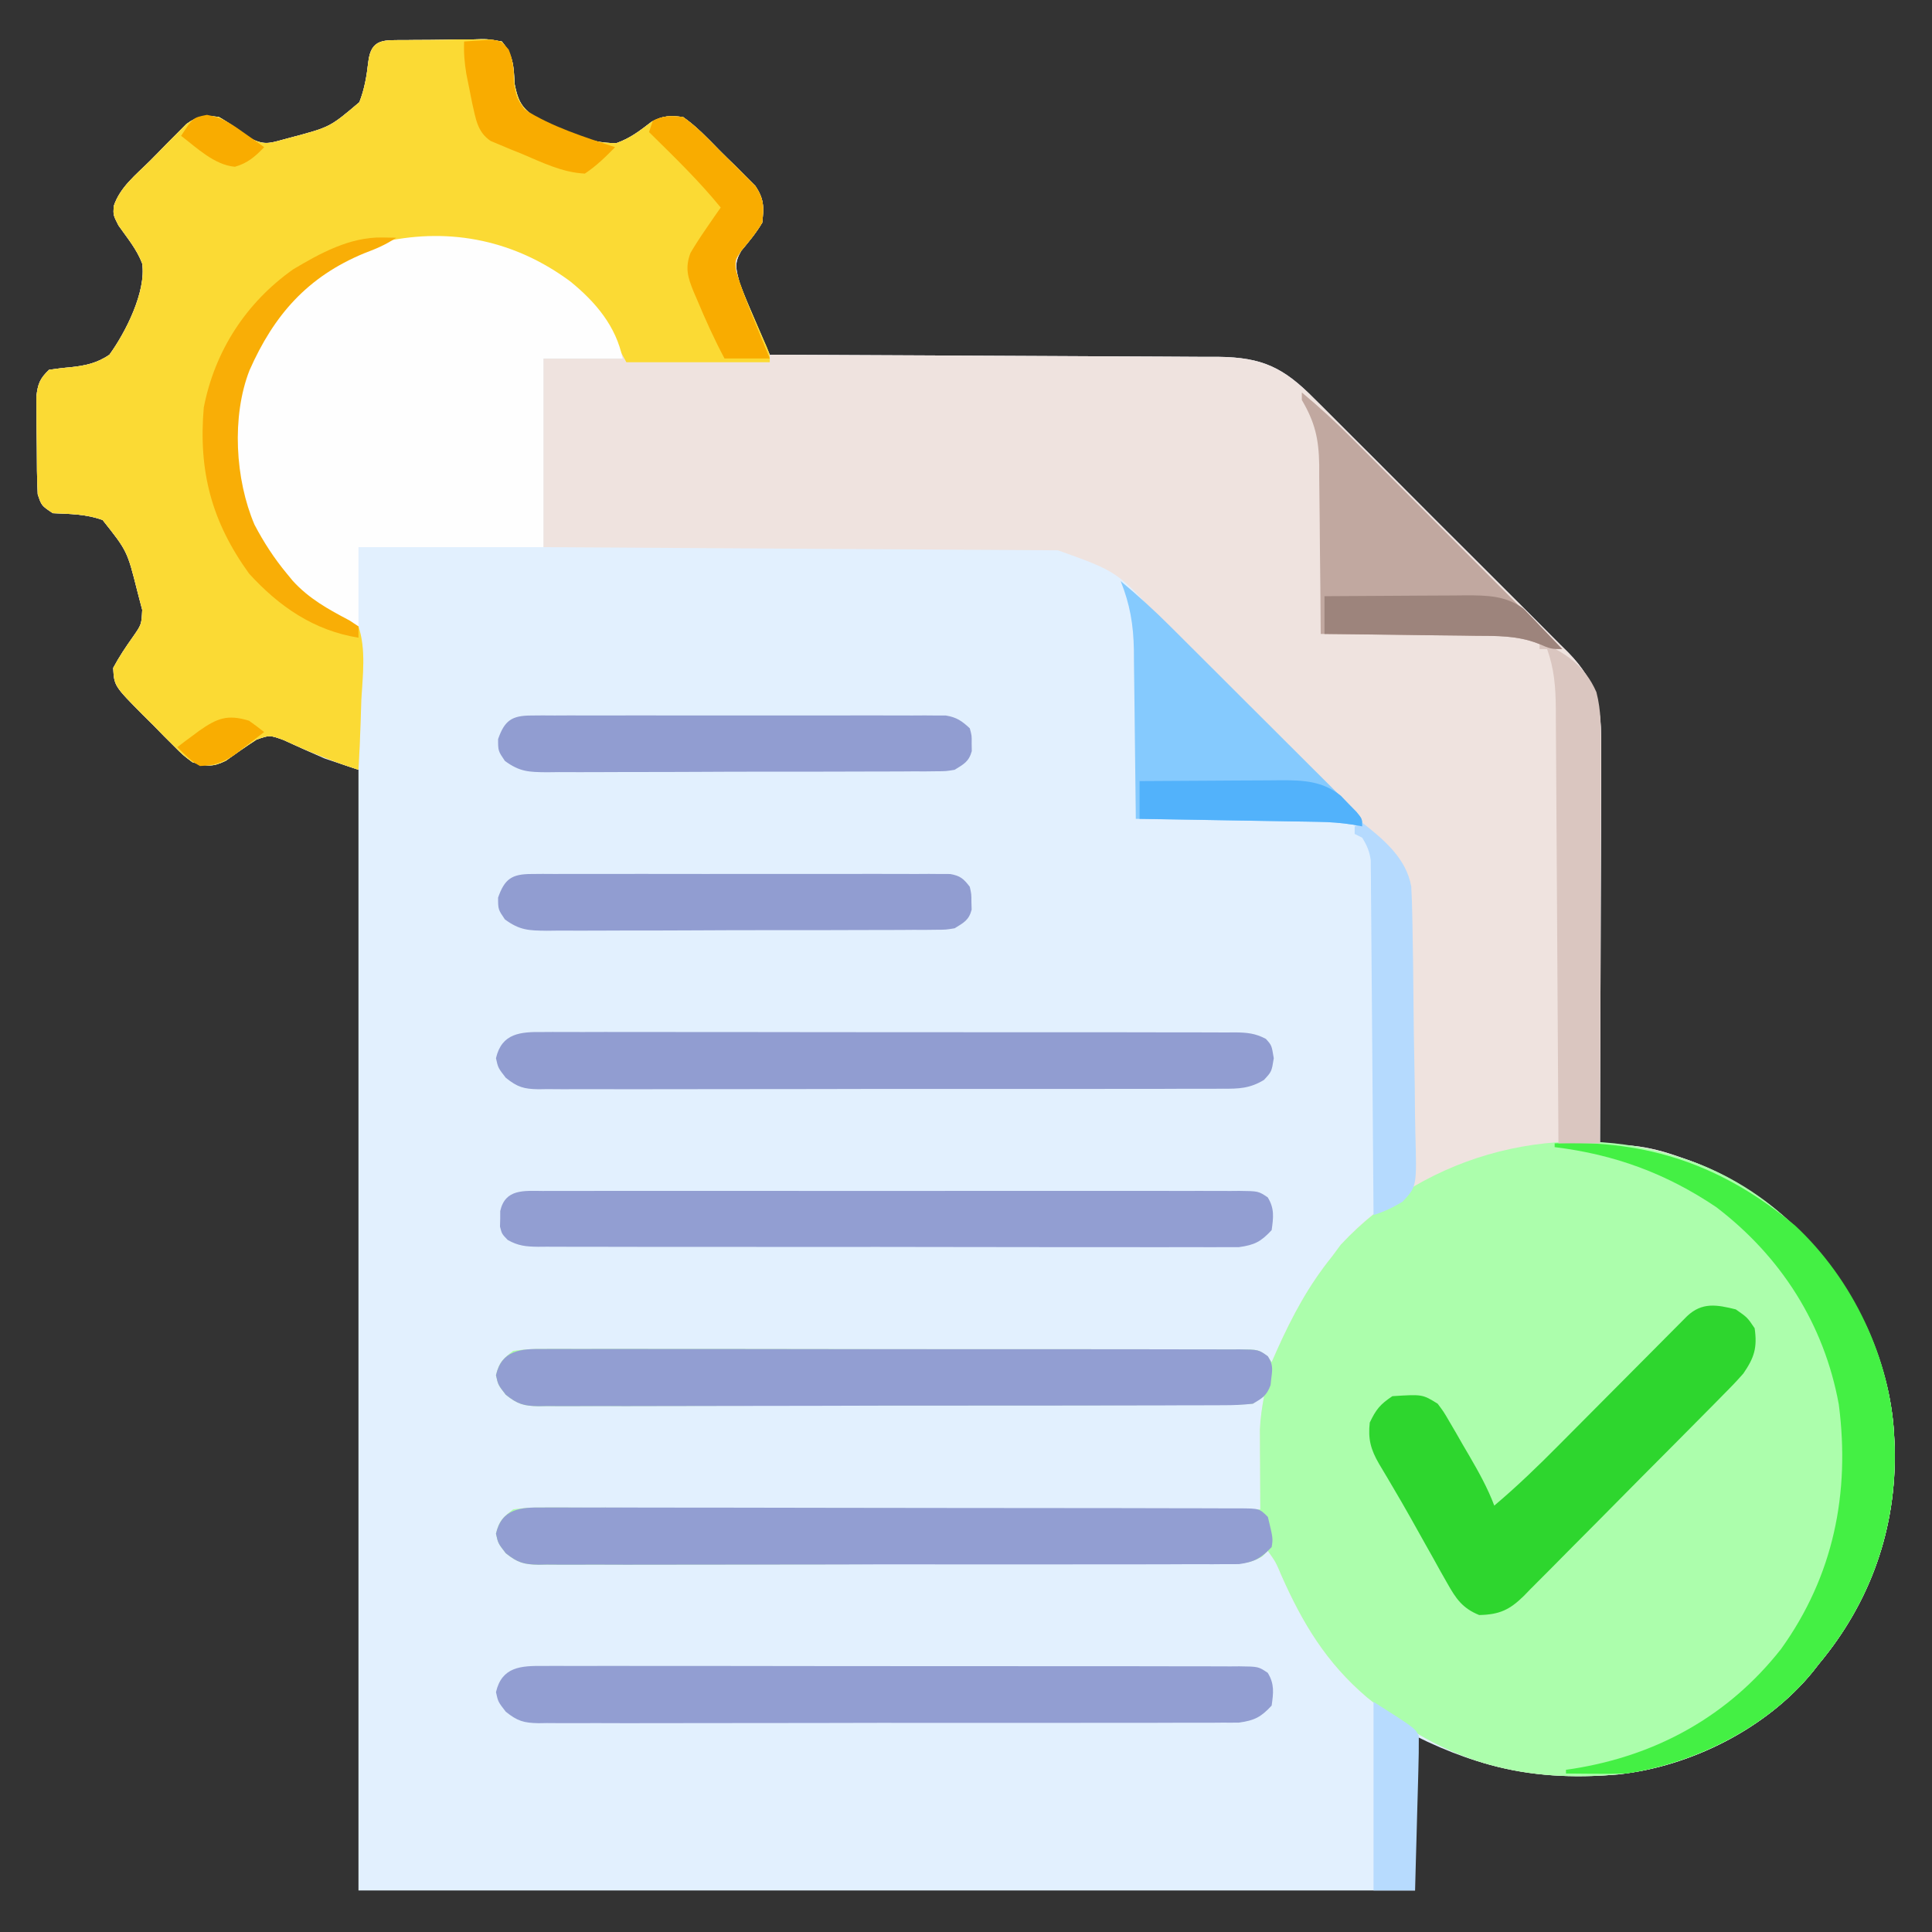
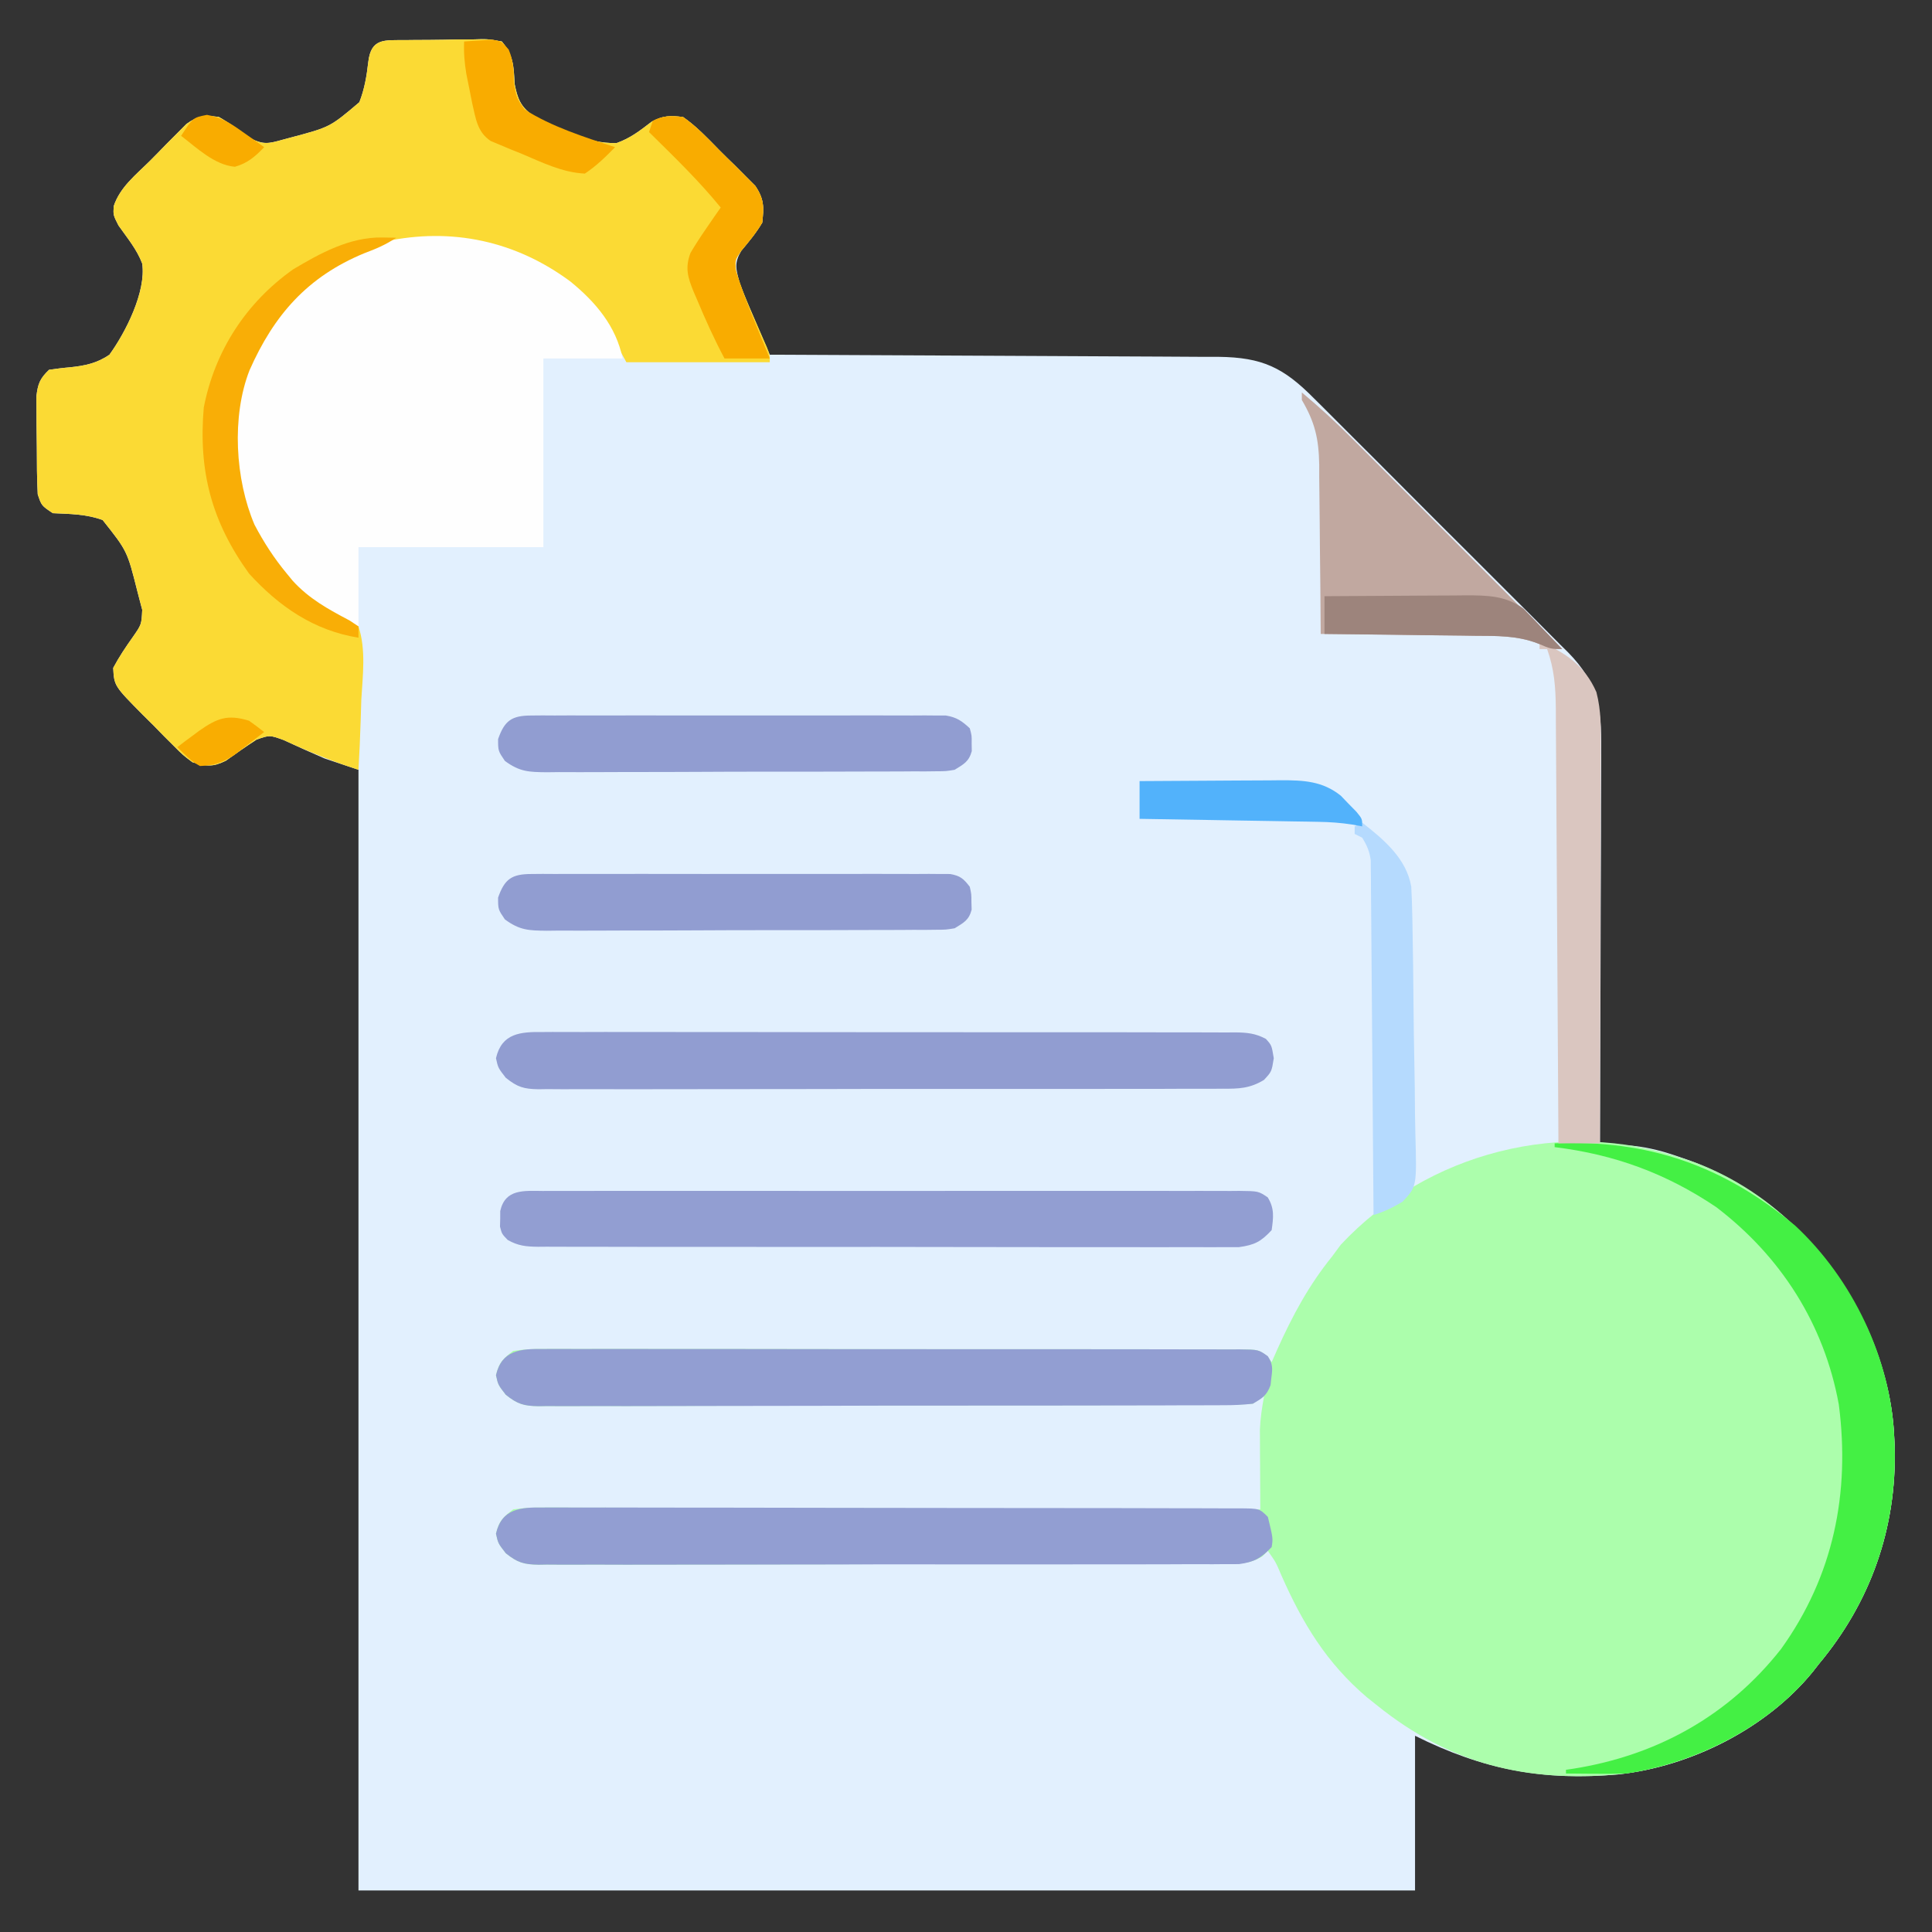
<svg xmlns="http://www.w3.org/2000/svg" width="512" height="512">
  <rect width="100%" height="100%" fill="#333333" stroke="none" />
  <path d="M0 0 C1.084 -0.014 1.084 -0.014 2.189 -0.027 C3.718 -0.042 5.248 -0.051 6.777 -0.054 C9.117 -0.066 11.455 -0.116 13.795 -0.166 C15.28 -0.175 16.765 -0.183 18.25 -0.188 C19.3 -0.217 19.3 -0.217 20.371 -0.247 C22.353 -0.228 22.353 -0.228 25.691 0.371 C28.781 4.086 28.828 6.919 29.066 11.621 C29.826 15.391 30.6 17.593 33.785 19.864 C40.495 23.508 48.32 27.477 56.078 27.289 C59.717 26.011 62.318 23.981 65.348 21.648 C68.423 19.972 70.215 19.986 73.691 20.371 C77.22 22.828 80.113 25.888 83.116 28.959 C84.561 30.428 86.037 31.86 87.52 33.291 C88.44 34.216 89.36 35.141 90.309 36.094 C91.15 36.937 91.992 37.78 92.859 38.649 C95.201 42.129 95.15 44.254 94.691 48.371 C93.067 51.13 91.169 53.385 89.125 55.844 C87.178 59.276 87.756 60.535 88.691 64.371 C89.928 67.715 91.329 70.978 92.754 74.246 C93.319 75.565 93.319 75.565 93.896 76.91 C94.822 79.066 95.754 81.22 96.691 83.371 C97.67 83.375 97.67 83.375 98.668 83.378 C114.56 83.438 130.452 83.513 146.344 83.607 C154.03 83.652 161.715 83.691 169.4 83.718 C176.101 83.741 182.802 83.774 189.502 83.82 C193.049 83.844 196.594 83.862 200.14 83.869 C204.105 83.876 208.069 83.906 212.033 83.939 C213.201 83.937 214.369 83.936 215.573 83.934 C227.229 84.069 232.847 86.766 240.988 95.02 C241.774 95.798 242.56 96.576 243.371 97.377 C245.955 99.939 248.521 102.52 251.086 105.102 C252.883 106.895 254.68 108.687 256.478 110.479 C260.239 114.233 263.992 117.996 267.737 121.765 C272.056 126.111 276.393 130.439 280.74 134.758 C284.935 138.928 289.116 143.112 293.292 147.302 C295.063 149.077 296.839 150.849 298.618 152.616 C301.105 155.09 303.575 157.58 306.042 160.075 C306.776 160.799 307.51 161.523 308.267 162.269 C316.109 170.275 317.144 176.935 317.032 187.928 C317.032 189.06 317.033 190.193 317.033 191.36 C317.031 195.082 317.008 198.805 316.984 202.527 C316.979 205.117 316.975 207.706 316.972 210.295 C316.961 216.401 316.938 222.506 316.907 228.612 C316.874 235.567 316.857 242.522 316.842 249.478 C316.811 263.775 316.758 278.073 316.691 292.371 C317.91 292.46 317.91 292.46 319.153 292.55 C320.225 292.633 321.296 292.715 322.401 292.801 C323.99 292.92 323.99 292.92 325.612 293.042 C329.829 293.493 333.639 294.539 337.629 295.934 C338.78 296.331 338.78 296.331 339.954 296.736 C361.128 304.398 377.158 320.252 387.009 340.222 C391.411 349.655 394.256 359.939 394.691 370.371 C394.731 371.195 394.771 372.019 394.812 372.867 C395.343 394.374 388.43 413.927 374.691 430.371 C374.171 431.038 373.65 431.704 373.113 432.391 C360.941 447.37 340.833 457.492 321.701 459.589 C301.738 461.376 285.633 458.342 267.691 449.371 C267.691 462.901 267.691 476.431 267.691 490.371 C175.291 490.371 82.891 490.371 -12.309 490.371 C-12.309 392.361 -12.309 294.351 -12.309 193.371 C-15.279 192.381 -18.249 191.391 -21.309 190.371 C-24.958 188.796 -28.564 187.147 -32.172 185.48 C-35.844 184.157 -35.844 184.157 -39.309 185.371 C-42.087 187.159 -44.767 189.056 -47.457 190.973 C-51.05 192.735 -52.485 192.417 -56.309 191.371 C-58.81 189.501 -58.81 189.501 -61.234 187.074 C-62.552 185.759 -62.552 185.759 -63.896 184.418 C-65.245 183.034 -65.245 183.034 -66.621 181.621 C-67.54 180.714 -68.458 179.806 -69.404 178.871 C-77.054 171.137 -77.054 171.137 -77.309 166.371 C-75.748 163.452 -74.023 160.877 -72.113 158.188 C-69.804 154.87 -69.804 154.87 -69.621 150.971 C-69.848 150.113 -70.075 149.255 -70.309 148.371 C-70.61 147.205 -70.61 147.205 -70.918 146.015 C-73.595 135.387 -73.595 135.387 -80.107 127.184 C-84.421 125.604 -88.746 125.577 -93.309 125.371 C-96.309 123.371 -96.309 123.371 -97.309 120.371 C-97.535 116.241 -97.537 112.11 -97.549 107.974 C-97.559 105.944 -97.59 103.915 -97.621 101.885 C-97.629 99.962 -97.629 99.962 -97.637 98 C-97.646 96.825 -97.655 95.65 -97.665 94.44 C-97.275 91.083 -96.741 89.689 -94.309 87.371 C-92.481 87.112 -90.65 86.864 -88.81 86.715 C-84.882 86.311 -81.596 85.648 -78.309 83.371 C-74.044 77.491 -68.536 66.662 -69.623 59.219 C-71.007 55.489 -73.635 52.358 -75.91 49.125 C-77.309 46.371 -77.309 46.371 -77.176 44.017 C-75.527 38.986 -71.28 35.678 -67.591 32.022 C-66.125 30.563 -64.689 29.079 -63.252 27.592 C-61.867 26.204 -61.867 26.204 -60.453 24.789 C-59.611 23.941 -58.769 23.093 -57.902 22.219 C-54.743 19.968 -53.11 19.873 -49.309 20.371 C-46.378 22.022 -43.796 23.943 -41.09 25.938 C-37.494 27.791 -36.184 27.449 -32.309 26.371 C-31.586 26.177 -30.863 25.983 -30.118 25.783 C-19.85 23.053 -19.85 23.053 -12.075 16.458 C-10.706 12.961 -10.129 9.504 -9.711 5.785 C-8.961 -0.58 -5.419 0.041 0 0 Z " fill="#E2F0FE" transform="translate(107.309,10.629)" />
-   <path d="M0 0 C1.084 -0.014 1.084 -0.014 2.189 -0.027 C3.718 -0.042 5.248 -0.051 6.777 -0.054 C9.117 -0.066 11.455 -0.116 13.795 -0.166 C15.28 -0.175 16.765 -0.183 18.25 -0.188 C19.3 -0.217 19.3 -0.217 20.371 -0.247 C22.353 -0.228 22.353 -0.228 25.691 0.371 C28.781 4.086 28.828 6.919 29.066 11.621 C29.826 15.391 30.6 17.593 33.785 19.864 C40.495 23.508 48.32 27.477 56.078 27.289 C59.717 26.011 62.318 23.981 65.348 21.648 C68.423 19.972 70.215 19.986 73.691 20.371 C77.22 22.828 80.113 25.888 83.116 28.959 C84.561 30.428 86.037 31.86 87.52 33.291 C88.44 34.216 89.36 35.141 90.309 36.094 C91.15 36.937 91.992 37.78 92.859 38.649 C95.201 42.129 95.15 44.254 94.691 48.371 C93.067 51.13 91.169 53.385 89.125 55.844 C87.178 59.276 87.756 60.535 88.691 64.371 C89.928 67.715 91.329 70.978 92.754 74.246 C93.319 75.565 93.319 75.565 93.896 76.91 C94.822 79.066 95.754 81.22 96.691 83.371 C97.67 83.375 97.67 83.375 98.668 83.378 C114.56 83.438 130.452 83.513 146.344 83.607 C154.03 83.652 161.715 83.691 169.4 83.718 C176.101 83.741 182.802 83.774 189.502 83.82 C193.049 83.844 196.594 83.862 200.14 83.869 C204.105 83.876 208.069 83.906 212.033 83.939 C213.201 83.937 214.369 83.936 215.573 83.934 C227.229 84.069 232.847 86.766 240.988 95.02 C241.774 95.798 242.56 96.576 243.371 97.377 C245.955 99.939 248.521 102.52 251.086 105.102 C252.883 106.895 254.68 108.687 256.478 110.479 C260.239 114.233 263.992 117.996 267.737 121.765 C272.056 126.111 276.393 130.439 280.74 134.758 C284.935 138.928 289.116 143.112 293.292 147.302 C295.063 149.077 296.839 150.849 298.618 152.616 C301.105 155.09 303.575 157.58 306.042 160.075 C306.776 160.799 307.51 161.523 308.267 162.269 C316.109 170.275 317.144 176.935 317.032 187.928 C317.032 189.06 317.033 190.193 317.033 191.36 C317.031 195.082 317.008 198.805 316.984 202.527 C316.979 205.117 316.975 207.706 316.972 210.295 C316.961 216.401 316.938 222.506 316.907 228.612 C316.874 235.567 316.857 242.522 316.842 249.478 C316.811 263.775 316.758 278.073 316.691 292.371 C317.91 292.46 317.91 292.46 319.153 292.55 C320.225 292.633 321.296 292.715 322.401 292.801 C323.99 292.92 323.99 292.92 325.612 293.042 C329.829 293.493 333.639 294.539 337.629 295.934 C338.78 296.331 338.78 296.331 339.954 296.736 C361.128 304.398 377.158 320.252 387.009 340.222 C391.411 349.655 394.256 359.939 394.691 370.371 C394.731 371.195 394.771 372.019 394.812 372.867 C395.343 394.374 388.43 413.927 374.691 430.371 C374.171 431.038 373.65 431.704 373.113 432.391 C360.941 447.37 340.833 457.492 321.701 459.589 C297.132 461.788 277.01 456.89 257.691 441.371 C256.315 440.271 256.315 440.271 254.91 439.148 C244.245 430.08 237.896 419.565 232.32 406.961 C230.808 403.371 230.808 403.371 228.691 400.371 C228.193 400.858 227.695 401.345 227.182 401.846 C223.784 403.927 220.707 403.793 216.841 403.766 C216.045 403.772 215.249 403.778 214.428 403.784 C211.758 403.801 209.087 403.796 206.416 403.791 C204.503 403.798 202.589 403.807 200.675 403.817 C195.475 403.839 190.275 403.842 185.074 403.84 C180.735 403.84 176.396 403.848 172.057 403.857 C161.822 403.876 151.587 403.879 141.351 403.872 C130.787 403.865 120.223 403.888 109.658 403.925 C100.592 403.956 91.527 403.967 82.461 403.964 C77.044 403.961 71.628 403.967 66.211 403.991 C61.118 404.014 56.025 404.012 50.932 403.992 C49.062 403.988 47.192 403.993 45.322 404.007 C42.77 404.026 40.22 404.013 37.669 403.993 C36.927 404.005 36.186 404.018 35.422 404.03 C31.497 403.963 29.83 403.482 26.728 400.992 C24.691 398.371 24.691 398.371 24.129 395.809 C24.897 392.481 25.973 391.442 28.691 389.371 C31.491 388.987 33.893 388.847 36.689 388.89 C37.907 388.885 37.907 388.885 39.15 388.88 C41.874 388.873 44.597 388.895 47.321 388.917 C49.273 388.918 51.224 388.917 53.175 388.915 C58.477 388.914 63.778 388.938 69.079 388.966 C74.618 388.99 80.156 388.993 85.695 388.998 C96.185 389.01 106.675 389.043 117.165 389.083 C129.107 389.128 141.049 389.15 152.991 389.17 C177.558 389.212 202.125 389.282 226.691 389.371 C226.684 388.328 226.684 388.328 226.676 387.263 C226.655 384.091 226.642 380.918 226.629 377.746 C226.621 376.652 226.612 375.557 226.604 374.43 C226.599 372.834 226.599 372.834 226.594 371.207 C226.586 369.746 226.586 369.746 226.578 368.255 C226.697 365.222 227.133 362.352 227.691 359.371 C226.701 360.031 225.711 360.691 224.691 361.371 C222.08 361.571 219.574 361.654 216.961 361.645 C216.166 361.65 215.371 361.656 214.551 361.661 C211.877 361.676 209.204 361.677 206.53 361.677 C204.616 361.685 202.703 361.694 200.789 361.703 C195.585 361.725 190.38 361.733 185.176 361.739 C181.926 361.742 178.676 361.748 175.426 361.756 C164.093 361.78 152.76 361.793 141.427 361.797 C130.855 361.8 120.283 361.83 109.712 361.872 C100.642 361.907 91.571 361.922 82.501 361.923 C77.081 361.924 71.662 361.932 66.242 361.961 C61.144 361.987 56.048 361.989 50.95 361.973 C49.079 361.971 47.207 361.978 45.335 361.994 C42.781 362.014 40.229 362.004 37.675 361.986 C36.933 361.999 36.191 362.012 35.427 362.026 C31.499 361.962 29.832 361.484 26.728 358.993 C24.691 356.371 24.691 356.371 24.129 353.809 C24.897 350.482 25.975 349.443 28.691 347.371 C31.483 346.98 33.879 346.834 36.669 346.87 C37.479 346.864 38.289 346.859 39.123 346.853 C41.84 346.839 44.557 346.854 47.274 346.869 C49.22 346.866 51.167 346.86 53.113 346.853 C58.402 346.839 63.691 346.85 68.98 346.867 C74.509 346.881 80.039 346.874 85.568 346.871 C94.853 346.868 104.138 346.881 113.423 346.905 C124.167 346.931 134.911 346.933 145.655 346.921 C155.98 346.91 166.305 346.917 176.63 346.931 C181.03 346.936 185.429 346.936 189.828 346.932 C195.004 346.927 200.181 346.937 205.358 346.959 C207.261 346.964 209.164 346.965 211.067 346.96 C213.659 346.954 216.249 346.966 218.841 346.983 C219.979 346.974 219.979 346.974 221.141 346.965 C226.242 347.027 226.242 347.027 228.682 348.895 C229.182 349.626 229.182 349.626 229.691 350.371 C230.176 349.272 230.661 348.172 231.16 347.039 C235.197 338.065 239.471 330.071 245.691 322.371 C246.836 320.824 246.836 320.824 248.004 319.246 C253.398 313.476 259.251 308.175 266.691 305.371 C266.63 294.931 266.553 284.491 266.456 274.051 C266.411 269.202 266.372 264.354 266.345 259.506 C266.319 254.825 266.278 250.143 266.228 245.462 C266.212 243.679 266.2 241.895 266.194 240.112 C266.184 237.608 266.156 235.105 266.124 232.601 C266.126 231.503 266.126 231.503 266.128 230.382 C265.986 222.534 263.231 217.45 257.915 211.855 C257.198 211.095 257.198 211.095 256.466 210.32 C254.887 208.658 253.292 207.012 251.691 205.371 C251.143 204.807 250.594 204.244 250.029 203.663 C245.757 199.286 241.441 194.955 237.117 190.629 C235.74 189.248 234.362 187.867 232.984 186.486 C230.12 183.615 227.253 180.746 224.385 177.879 C220.725 174.219 217.072 170.553 213.421 166.885 C210.587 164.04 207.749 161.2 204.91 158.361 C203.561 157.011 202.214 155.659 200.868 154.306 C188.94 140.886 188.94 140.886 173.06 135.213 C171.264 135.198 171.264 135.198 169.431 135.183 C168.097 135.177 166.763 135.171 165.429 135.166 C164.03 135.156 162.631 135.146 161.231 135.136 C157.426 135.109 153.62 135.088 149.815 135.068 C145.84 135.046 141.866 135.019 137.891 134.992 C130.362 134.942 122.832 134.897 115.303 134.854 C106.732 134.804 98.162 134.749 89.591 134.694 C71.958 134.58 54.325 134.474 36.691 134.371 C36.691 117.871 36.691 101.371 36.691 84.371 C43.621 84.371 50.551 84.371 57.691 84.371 C51.422 70.693 43.042 62.081 28.879 56.496 C16.34 51.884 1.26 51.479 -11.309 56.371 C-26.613 63.784 -36.405 74.342 -42.309 90.371 C-46.052 103.232 -44.497 119.619 -38.309 131.371 C-36.222 134.949 -33.951 138.184 -31.309 141.371 C-30.787 142.005 -30.264 142.64 -29.727 143.293 C-27.113 146.168 -25.006 148.096 -21.338 149.542 C-17.577 151.085 -15.157 152.446 -12.309 155.371 C-10.27 161.53 -11.189 168.44 -11.559 174.809 C-11.619 176.607 -11.674 178.406 -11.723 180.205 C-11.854 184.599 -12.061 188.983 -12.309 193.371 C-19.198 191.189 -25.611 188.512 -32.172 185.48 C-35.844 184.157 -35.844 184.157 -39.309 185.371 C-42.087 187.159 -44.767 189.056 -47.457 190.973 C-51.05 192.735 -52.485 192.417 -56.309 191.371 C-58.81 189.501 -58.81 189.501 -61.234 187.074 C-62.552 185.759 -62.552 185.759 -63.896 184.418 C-65.245 183.034 -65.245 183.034 -66.621 181.621 C-67.54 180.714 -68.458 179.806 -69.404 178.871 C-77.054 171.137 -77.054 171.137 -77.309 166.371 C-75.748 163.452 -74.023 160.877 -72.113 158.188 C-69.804 154.87 -69.804 154.87 -69.621 150.971 C-69.848 150.113 -70.075 149.255 -70.309 148.371 C-70.61 147.205 -70.61 147.205 -70.918 146.015 C-73.595 135.387 -73.595 135.387 -80.107 127.184 C-84.421 125.604 -88.746 125.577 -93.309 125.371 C-96.309 123.371 -96.309 123.371 -97.309 120.371 C-97.535 116.241 -97.537 112.11 -97.549 107.974 C-97.559 105.944 -97.59 103.915 -97.621 101.885 C-97.629 99.962 -97.629 99.962 -97.637 98 C-97.646 96.825 -97.655 95.65 -97.665 94.44 C-97.275 91.083 -96.741 89.689 -94.309 87.371 C-92.481 87.112 -90.65 86.864 -88.81 86.715 C-84.882 86.311 -81.596 85.648 -78.309 83.371 C-74.044 77.491 -68.536 66.662 -69.623 59.219 C-71.007 55.489 -73.635 52.358 -75.91 49.125 C-77.309 46.371 -77.309 46.371 -77.176 44.017 C-75.527 38.986 -71.28 35.678 -67.591 32.022 C-66.125 30.563 -64.689 29.079 -63.252 27.592 C-61.867 26.204 -61.867 26.204 -60.453 24.789 C-59.611 23.941 -58.769 23.093 -57.902 22.219 C-54.743 19.968 -53.11 19.873 -49.309 20.371 C-46.378 22.022 -43.796 23.943 -41.09 25.938 C-37.494 27.791 -36.184 27.449 -32.309 26.371 C-31.586 26.177 -30.863 25.983 -30.118 25.783 C-19.85 23.053 -19.85 23.053 -12.075 16.458 C-10.706 12.961 -10.129 9.504 -9.711 5.785 C-8.961 -0.58 -5.419 0.041 0 0 Z " fill="#EFE3DF" transform="translate(107.309,10.629)" />
  <path d="M0 0 C1.578 0.526 1.578 0.526 3.188 1.062 C24.247 8.96 39.912 25.849 49.273 45.898 C53.145 54.72 55.598 64.362 56 74 C56.04 74.824 56.08 75.647 56.121 76.496 C56.652 98.003 49.739 117.556 36 134 C35.479 134.666 34.958 135.333 34.422 136.02 C22.249 150.999 2.141 161.12 -16.99 163.218 C-41.559 165.417 -61.682 160.519 -81 145 C-81.918 144.267 -82.836 143.533 -83.781 142.777 C-94.446 133.709 -100.796 123.194 -106.371 110.59 C-107.884 106.999 -107.884 106.999 -110 104 C-110.747 104.73 -110.747 104.73 -111.509 105.475 C-114.908 107.556 -117.985 107.422 -121.85 107.394 C-123.045 107.404 -123.045 107.404 -124.263 107.413 C-126.934 107.43 -129.604 107.425 -132.275 107.42 C-134.189 107.427 -136.102 107.436 -138.016 107.446 C-143.216 107.468 -148.417 107.471 -153.617 107.469 C-157.956 107.469 -162.295 107.477 -166.634 107.486 C-176.87 107.505 -187.105 107.508 -197.34 107.501 C-207.905 107.494 -218.469 107.517 -229.033 107.554 C-238.099 107.585 -247.165 107.596 -256.231 107.592 C-261.647 107.59 -267.064 107.596 -272.48 107.62 C-277.574 107.643 -282.666 107.641 -287.759 107.62 C-289.629 107.617 -291.5 107.622 -293.37 107.636 C-295.921 107.655 -298.471 107.642 -301.023 107.621 C-301.764 107.634 -302.506 107.646 -303.269 107.659 C-307.195 107.592 -308.862 107.111 -311.963 104.621 C-314 102 -314 102 -314.562 99.438 C-313.795 96.11 -312.718 95.071 -310 93 C-307.201 92.616 -304.799 92.476 -302.002 92.519 C-301.19 92.516 -300.378 92.512 -299.542 92.509 C-296.817 92.502 -294.094 92.524 -291.37 92.546 C-289.419 92.547 -287.468 92.546 -285.516 92.544 C-280.215 92.543 -274.914 92.567 -269.612 92.594 C-264.074 92.619 -258.535 92.622 -252.996 92.627 C-242.506 92.639 -232.016 92.672 -221.526 92.712 C-209.584 92.757 -197.643 92.779 -185.701 92.799 C-161.134 92.841 -136.567 92.911 -112 93 C-112.005 92.304 -112.01 91.609 -112.016 90.892 C-112.037 87.72 -112.05 84.547 -112.062 81.375 C-112.071 80.281 -112.079 79.186 -112.088 78.059 C-112.091 76.995 -112.094 75.932 -112.098 74.836 C-112.103 73.862 -112.108 72.888 -112.114 71.884 C-111.994 68.851 -111.559 65.981 -111 63 C-111.99 63.66 -112.98 64.32 -114 65 C-116.612 65.2 -119.118 65.283 -121.73 65.274 C-122.525 65.279 -123.321 65.285 -124.14 65.29 C-126.814 65.305 -129.488 65.306 -132.162 65.306 C-134.075 65.314 -135.989 65.322 -137.902 65.332 C-143.107 65.354 -148.311 65.362 -153.516 65.367 C-156.766 65.371 -160.016 65.377 -163.265 65.384 C-174.599 65.409 -185.932 65.422 -197.265 65.426 C-207.836 65.429 -218.408 65.459 -228.98 65.501 C-238.05 65.536 -247.12 65.551 -256.19 65.552 C-261.61 65.553 -267.03 65.561 -272.45 65.59 C-277.547 65.616 -282.644 65.618 -287.741 65.602 C-289.613 65.6 -291.485 65.607 -293.356 65.623 C-295.91 65.643 -298.462 65.633 -301.016 65.615 C-301.758 65.628 -302.5 65.641 -303.265 65.655 C-307.193 65.591 -308.86 65.113 -311.964 62.622 C-314 60 -314 60 -314.562 57.438 C-313.795 54.111 -312.716 53.072 -310 51 C-307.208 50.609 -304.812 50.463 -302.022 50.499 C-301.212 50.493 -300.403 50.488 -299.568 50.482 C-296.851 50.468 -294.135 50.483 -291.418 50.498 C-289.471 50.495 -287.525 50.489 -285.578 50.482 C-280.289 50.468 -275 50.479 -269.711 50.496 C-264.182 50.509 -258.653 50.503 -253.123 50.499 C-243.838 50.497 -234.553 50.51 -225.268 50.533 C-214.524 50.56 -203.781 50.562 -193.037 50.55 C-182.711 50.539 -172.386 50.545 -162.061 50.56 C-157.662 50.565 -153.263 50.565 -148.864 50.561 C-143.687 50.556 -138.51 50.566 -133.334 50.588 C-131.43 50.593 -129.527 50.594 -127.624 50.589 C-125.033 50.583 -122.442 50.595 -119.851 50.612 C-119.092 50.606 -118.333 50.6 -117.551 50.594 C-112.449 50.656 -112.449 50.656 -110.009 52.524 C-109.676 53.011 -109.343 53.498 -109 54 C-108.273 52.351 -108.273 52.351 -107.531 50.668 C-103.494 41.694 -99.22 33.7 -93 26 C-91.855 24.453 -91.855 24.453 -90.688 22.875 C-67.7 -1.716 -31.836 -10.802 0 0 Z " fill="#ACFEAC" transform="translate(446,307)" />
  <path d="M0 0 C1.084 -0.014 1.084 -0.014 2.189 -0.027 C3.718 -0.042 5.248 -0.051 6.777 -0.054 C9.117 -0.066 11.455 -0.116 13.795 -0.166 C15.28 -0.175 16.765 -0.183 18.25 -0.188 C19.3 -0.217 19.3 -0.217 20.371 -0.247 C22.353 -0.228 22.353 -0.228 25.691 0.371 C28.781 4.086 28.828 6.919 29.066 11.621 C29.826 15.391 30.6 17.593 33.785 19.864 C40.495 23.508 48.32 27.477 56.078 27.289 C59.717 26.011 62.318 23.981 65.348 21.648 C68.423 19.972 70.215 19.986 73.691 20.371 C77.22 22.828 80.113 25.888 83.116 28.959 C84.561 30.428 86.037 31.86 87.52 33.291 C88.44 34.216 89.36 35.141 90.309 36.094 C91.15 36.937 91.992 37.78 92.859 38.649 C95.201 42.129 95.15 44.254 94.691 48.371 C93.067 51.13 91.169 53.385 89.125 55.844 C87.464 58.278 87.464 58.278 87.723 61.07 C89.048 65.586 90.858 69.818 92.754 74.121 C93.498 75.823 94.239 77.526 94.977 79.23 C95.305 79.978 95.634 80.725 95.973 81.495 C96.691 83.371 96.691 83.371 96.691 85.371 C84.151 85.371 71.611 85.371 58.691 85.371 C56.711 81.741 54.731 78.111 52.691 74.371 C44.07 63.097 31.914 55.451 17.691 53.371 C0.123 52.428 -13.543 55.337 -27.621 66.621 C-35.458 73.887 -42.607 85.844 -43.501 96.714 C-44.044 114.117 -42.85 127.451 -31.309 141.371 C-30.787 142.005 -30.264 142.64 -29.727 143.293 C-27.113 146.168 -25.006 148.096 -21.338 149.542 C-17.577 151.085 -15.157 152.446 -12.309 155.371 C-10.27 161.53 -11.189 168.44 -11.559 174.809 C-11.619 176.607 -11.674 178.406 -11.723 180.205 C-11.854 184.599 -12.061 188.983 -12.309 193.371 C-19.198 191.189 -25.611 188.512 -32.172 185.48 C-35.844 184.157 -35.844 184.157 -39.309 185.371 C-42.087 187.159 -44.767 189.056 -47.457 190.973 C-51.05 192.735 -52.485 192.417 -56.309 191.371 C-58.81 189.501 -58.81 189.501 -61.234 187.074 C-62.552 185.759 -62.552 185.759 -63.896 184.418 C-65.245 183.034 -65.245 183.034 -66.621 181.621 C-67.54 180.714 -68.458 179.806 -69.404 178.871 C-77.054 171.137 -77.054 171.137 -77.309 166.371 C-75.748 163.452 -74.023 160.877 -72.113 158.188 C-69.804 154.87 -69.804 154.87 -69.621 150.971 C-69.848 150.113 -70.075 149.255 -70.309 148.371 C-70.61 147.205 -70.61 147.205 -70.918 146.015 C-73.595 135.387 -73.595 135.387 -80.107 127.184 C-84.421 125.604 -88.746 125.577 -93.309 125.371 C-96.309 123.371 -96.309 123.371 -97.309 120.371 C-97.535 116.241 -97.537 112.11 -97.549 107.974 C-97.559 105.944 -97.59 103.915 -97.621 101.885 C-97.629 99.962 -97.629 99.962 -97.637 98 C-97.646 96.825 -97.655 95.65 -97.665 94.44 C-97.275 91.083 -96.741 89.689 -94.309 87.371 C-92.481 87.112 -90.65 86.864 -88.81 86.715 C-84.882 86.311 -81.596 85.648 -78.309 83.371 C-74.044 77.491 -68.536 66.662 -69.623 59.219 C-71.007 55.489 -73.635 52.358 -75.91 49.125 C-77.309 46.371 -77.309 46.371 -77.176 44.017 C-75.527 38.986 -71.28 35.678 -67.591 32.022 C-66.125 30.563 -64.689 29.079 -63.252 27.592 C-61.867 26.204 -61.867 26.204 -60.453 24.789 C-59.611 23.941 -58.769 23.093 -57.902 22.219 C-54.743 19.968 -53.11 19.873 -49.309 20.371 C-46.378 22.022 -43.796 23.943 -41.09 25.938 C-37.494 27.791 -36.184 27.449 -32.309 26.371 C-31.586 26.177 -30.863 25.983 -30.118 25.783 C-19.85 23.053 -19.85 23.053 -12.075 16.458 C-10.706 12.961 -10.129 9.504 -9.711 5.785 C-8.961 -0.58 -5.419 0.041 0 0 Z " fill="#FBDA34" transform="translate(107.309,10.629)" />
  <path d="M0 0 C6.681 5.429 12.15 11.882 13.855 20.41 C6.925 20.41 -0.005 20.41 -7.145 20.41 C-7.145 36.91 -7.145 53.41 -7.145 70.41 C-23.315 70.41 -39.485 70.41 -56.145 70.41 C-56.145 77.34 -56.145 84.27 -56.145 91.41 C-68.775 87.2 -78.222 77.154 -84.145 65.41 C-84.769 64.173 -84.769 64.173 -85.406 62.91 C-90.02 51.772 -90.412 35.545 -86.52 24.098 C-85.406 21.684 -85.406 21.684 -84.145 19.41 C-83.697 18.557 -83.25 17.703 -82.789 16.824 C-75.08 3.059 -64.147 -5.63 -49.145 -10.59 C-31.439 -14.387 -14.496 -10.746 0 0 Z " fill="#FEFEFE" transform="translate(151.145,74.59)" />
-   <path d="M0 0 C3.062 2.125 3.062 2.125 5 5 C5.737 10.16 4.897 12.795 2 17 C0.086 19.203 -1.954 21.268 -4.013 23.335 C-4.616 23.949 -5.22 24.562 -5.842 25.194 C-7.832 27.213 -9.829 29.224 -11.828 31.234 C-13.22 32.637 -14.611 34.04 -16.002 35.443 C-18.917 38.379 -21.837 41.31 -24.758 44.239 C-28.499 47.99 -32.22 51.76 -35.938 55.534 C-38.804 58.437 -41.682 61.327 -44.565 64.212 C-45.943 65.596 -47.316 66.986 -48.684 68.38 C-50.599 70.328 -52.532 72.257 -54.47 74.183 C-55.029 74.76 -55.588 75.338 -56.164 75.933 C-59.902 79.593 -62.569 80.887 -68 81 C-72.418 79.216 -74.165 76.663 -76.453 72.582 C-77.069 71.5 -77.684 70.417 -78.318 69.302 C-79.274 67.575 -79.274 67.575 -80.25 65.812 C-80.914 64.629 -81.58 63.447 -82.246 62.265 C-83.564 59.924 -84.875 57.581 -86.182 55.235 C-87.749 52.447 -89.349 49.684 -90.98 46.934 C-91.404 46.213 -91.827 45.492 -92.263 44.749 C-93.02 43.46 -93.786 42.176 -94.562 40.898 C-96.75 37.109 -97.483 34.36 -97 30 C-95.332 26.506 -94.26 25.173 -91 23 C-83.036 22.494 -83.036 22.494 -79 25 C-77.384 27.167 -77.384 27.167 -75.836 29.832 C-74.989 31.277 -74.989 31.277 -74.125 32.752 C-73.547 33.762 -72.97 34.772 -72.375 35.812 C-71.79 36.811 -71.205 37.809 -70.602 38.838 C-68.094 43.154 -65.764 47.32 -64 52 C-57.996 46.939 -52.407 41.532 -46.881 35.957 C-45.413 34.475 -43.94 32.996 -42.467 31.518 C-39.35 28.39 -36.237 25.258 -33.125 22.125 C-29.495 18.471 -25.863 14.819 -22.226 11.17 C-20.776 9.714 -19.329 8.254 -17.882 6.795 C-17.007 5.916 -16.132 5.038 -15.231 4.133 C-14.46 3.357 -13.689 2.581 -12.895 1.782 C-8.928 -1.948 -5.044 -1.252 0 0 Z " fill="#2ED62E" transform="translate(460,347)" />
-   <path d="M0 0 C0.81 -0.006 1.62 -0.011 2.454 -0.017 C5.171 -0.03 7.887 -0.015 10.605 -0.001 C12.551 -0.004 14.497 -0.01 16.444 -0.017 C21.733 -0.031 27.022 -0.02 32.311 -0.003 C37.84 0.011 43.37 0.004 48.899 0.001 C58.184 -0.002 67.469 0.011 76.754 0.035 C87.498 0.061 98.242 0.063 108.986 0.051 C119.311 0.04 129.636 0.047 139.961 0.061 C144.36 0.067 148.76 0.066 153.159 0.062 C158.335 0.057 163.512 0.067 168.689 0.089 C170.592 0.094 172.495 0.095 174.398 0.09 C176.99 0.084 179.58 0.096 182.172 0.114 C182.931 0.108 183.69 0.102 184.471 0.095 C189.507 0.157 189.507 0.157 191.982 1.811 C193.808 4.778 193.495 7.134 193.022 10.501 C190.202 13.54 188.51 14.434 184.376 15.007 C182.935 15.031 181.493 15.032 180.052 15.016 C179.255 15.023 178.458 15.03 177.636 15.037 C174.969 15.055 172.302 15.045 169.634 15.035 C167.72 15.042 165.806 15.05 163.892 15.061 C158.696 15.083 153.5 15.08 148.304 15.071 C143.967 15.066 139.63 15.074 135.294 15.081 C125.065 15.098 114.836 15.094 104.607 15.078 C94.05 15.061 83.493 15.077 72.936 15.109 C63.874 15.136 54.813 15.143 45.751 15.134 C40.338 15.129 34.925 15.132 29.511 15.152 C24.422 15.17 19.334 15.165 14.245 15.14 C12.376 15.135 10.508 15.138 8.639 15.151 C6.09 15.167 3.542 15.152 0.993 15.129 C0.252 15.141 -0.489 15.153 -1.252 15.165 C-5.175 15.094 -6.841 14.611 -9.941 12.122 C-11.978 9.501 -11.978 9.501 -12.54 6.939 C-10.993 0.233 -5.978 -0.076 0 0 Z " fill="#929ED2" transform="translate(143.978,441.499)" />
  <path d="M0 0 C0.805 -0.006 1.61 -0.011 2.44 -0.017 C5.141 -0.03 7.841 -0.015 10.542 -0.001 C12.477 -0.004 14.412 -0.01 16.347 -0.017 C21.605 -0.031 26.863 -0.02 32.121 -0.003 C37.619 0.011 43.117 0.004 48.615 0.001 C57.849 -0.002 67.083 0.011 76.317 0.035 C86.998 0.061 97.679 0.063 108.361 0.051 C118.628 0.04 128.896 0.047 139.163 0.061 C143.537 0.067 147.91 0.066 152.283 0.062 C157.431 0.057 162.579 0.067 167.727 0.089 C169.618 0.094 171.51 0.095 173.401 0.09 C175.979 0.084 178.556 0.096 181.134 0.114 C181.886 0.108 182.638 0.102 183.413 0.095 C186.528 0.133 188.755 0.335 191.528 1.811 C193.067 3.501 193.067 3.501 193.63 6.939 C193.067 10.501 193.067 10.501 191.03 12.692 C187.326 14.954 184.307 15.063 180.096 15.016 C179.299 15.023 178.502 15.03 177.681 15.037 C175.013 15.055 172.346 15.045 169.678 15.035 C167.765 15.042 165.851 15.05 163.937 15.061 C158.741 15.083 153.545 15.08 148.349 15.071 C144.012 15.066 139.675 15.074 135.338 15.081 C125.109 15.098 114.881 15.094 104.651 15.078 C94.094 15.061 83.538 15.077 72.981 15.109 C63.919 15.136 54.857 15.143 45.796 15.134 C40.382 15.129 34.969 15.132 29.556 15.152 C24.467 15.17 19.378 15.165 14.289 15.14 C12.421 15.135 10.552 15.138 8.684 15.151 C6.134 15.167 3.587 15.152 1.038 15.129 C0.297 15.141 -0.444 15.153 -1.207 15.165 C-5.13 15.094 -6.797 14.611 -9.896 12.122 C-11.933 9.501 -11.933 9.501 -12.495 6.939 C-10.953 0.254 -5.965 -0.076 0 0 Z " fill="#919DD1" transform="translate(143.933,273.499)" />
  <path d="M0 0 C0.81 -0.006 1.62 -0.011 2.454 -0.017 C5.171 -0.03 7.887 -0.015 10.605 -0.001 C12.551 -0.004 14.497 -0.01 16.444 -0.017 C21.733 -0.031 27.022 -0.02 32.311 -0.003 C37.84 0.011 43.37 0.004 48.899 0.001 C58.184 -0.002 67.469 0.011 76.754 0.035 C87.498 0.061 98.242 0.063 108.986 0.051 C119.311 0.04 129.636 0.047 139.961 0.061 C144.36 0.067 148.76 0.066 153.159 0.062 C158.335 0.057 163.512 0.067 168.689 0.089 C170.592 0.094 172.495 0.095 174.398 0.09 C176.99 0.084 179.58 0.096 182.172 0.114 C182.931 0.108 183.69 0.102 184.471 0.095 C189.537 0.157 189.537 0.157 192 1.904 C193.327 3.977 193.286 5.079 192.96 7.501 C192.886 8.182 192.813 8.862 192.737 9.564 C191.716 12.331 190.587 13.029 188.022 14.501 C185.328 14.794 182.865 14.915 180.172 14.896 C178.978 14.905 178.978 14.905 177.759 14.914 C175.088 14.931 172.418 14.926 169.747 14.921 C167.834 14.928 165.92 14.937 164.006 14.947 C158.806 14.969 153.606 14.972 148.405 14.97 C144.066 14.97 139.727 14.978 135.388 14.987 C125.153 15.006 114.917 15.009 104.682 15.002 C94.118 14.996 83.554 15.018 72.989 15.055 C63.923 15.086 54.857 15.098 45.792 15.094 C40.375 15.092 34.959 15.097 29.542 15.122 C24.449 15.144 19.356 15.142 14.263 15.122 C12.393 15.118 10.523 15.123 8.653 15.138 C6.101 15.156 3.551 15.143 1 15.123 C-0.113 15.141 -0.113 15.141 -1.247 15.161 C-5.172 15.093 -6.839 14.612 -9.941 12.123 C-11.978 9.501 -11.978 9.501 -12.54 6.939 C-10.993 0.233 -5.978 -0.076 0 0 Z " fill="#929ED2" transform="translate(143.978,357.499)" />
  <path d="M0 0 C0.809 -0.005 1.618 -0.009 2.451 -0.014 C5.172 -0.026 7.891 -0.017 10.611 -0.007 C12.558 -0.011 14.504 -0.017 16.45 -0.023 C21.743 -0.037 27.037 -0.032 32.33 -0.022 C37.862 -0.014 43.394 -0.021 48.926 -0.026 C58.217 -0.032 67.508 -0.024 76.799 -0.01 C87.55 0.006 98.301 0.001 109.053 -0.016 C118.273 -0.029 127.493 -0.031 136.714 -0.023 C142.225 -0.019 147.737 -0.018 153.248 -0.028 C158.429 -0.037 163.61 -0.031 168.791 -0.013 C170.695 -0.009 172.6 -0.01 174.505 -0.017 C177.099 -0.025 179.692 -0.015 182.285 0 C183.045 -0.007 183.804 -0.013 184.587 -0.02 C189.627 0.037 189.627 0.037 192.102 1.69 C193.928 4.658 193.615 7.014 193.143 10.381 C190.32 13.423 188.632 14.314 184.493 14.882 C183.051 14.902 181.608 14.901 180.165 14.882 C179.368 14.888 178.57 14.893 177.748 14.899 C175.078 14.913 172.408 14.898 169.738 14.883 C167.823 14.886 165.907 14.892 163.992 14.899 C158.791 14.913 153.591 14.902 148.391 14.885 C142.952 14.871 137.512 14.878 132.073 14.881 C122.939 14.884 113.806 14.871 104.672 14.848 C94.107 14.821 83.542 14.819 72.977 14.831 C62.819 14.842 52.661 14.835 42.503 14.821 C38.177 14.816 33.852 14.816 29.526 14.82 C24.434 14.825 19.343 14.815 14.252 14.793 C12.381 14.788 10.511 14.787 8.64 14.792 C6.091 14.798 3.542 14.786 0.993 14.769 C0.249 14.775 -0.494 14.781 -1.261 14.787 C-4.415 14.748 -6.551 14.556 -9.317 12.978 C-10.857 11.381 -10.857 11.381 -11.354 9.443 C-11.334 8.763 -11.315 8.082 -11.295 7.381 C-11.294 6.7 -11.292 6.02 -11.291 5.318 C-9.972 -0.574 -5.073 -0.045 0 0 Z " fill="#929ED2" transform="translate(143.857,315.619)" />
  <path d="M0 0 C1.216 -0.007 1.216 -0.007 2.456 -0.015 C5.176 -0.026 7.894 -0.009 10.614 0.009 C12.562 0.006 14.51 0.003 16.458 -0.003 C21.751 -0.013 27.044 0.003 32.337 0.023 C37.87 0.041 43.402 0.037 48.935 0.036 C58.224 0.038 67.513 0.056 76.802 0.083 C87.554 0.114 98.306 0.125 109.058 0.123 C119.388 0.122 129.719 0.132 140.05 0.149 C144.452 0.156 148.855 0.16 153.258 0.161 C158.437 0.163 163.616 0.175 168.795 0.195 C170.7 0.201 172.605 0.203 174.511 0.202 C177.102 0.201 179.694 0.213 182.285 0.227 C183.047 0.224 183.809 0.221 184.594 0.218 C189.787 0.266 189.787 0.266 192.016 2.494 C193.394 8.191 193.394 8.191 193.016 10.494 C190.162 13.453 188.477 14.43 184.369 15.001 C182.928 15.024 181.486 15.025 180.045 15.009 C179.248 15.016 178.451 15.023 177.63 15.03 C174.962 15.048 172.295 15.038 169.627 15.028 C167.713 15.035 165.799 15.044 163.886 15.054 C158.689 15.077 153.493 15.074 148.297 15.065 C143.96 15.06 139.624 15.067 135.287 15.074 C125.058 15.091 114.829 15.088 104.6 15.071 C94.043 15.054 83.486 15.07 72.929 15.102 C63.867 15.129 54.806 15.136 45.744 15.128 C40.331 15.123 34.918 15.125 29.505 15.145 C24.416 15.164 19.327 15.158 14.238 15.133 C12.369 15.128 10.501 15.132 8.633 15.144 C6.083 15.16 3.536 15.145 0.986 15.123 C0.245 15.135 -0.495 15.146 -1.259 15.159 C-5.181 15.088 -6.848 14.604 -9.947 12.115 C-11.984 9.494 -11.984 9.494 -12.547 6.932 C-10.998 0.222 -5.981 -0.081 0 0 Z " fill="#929ED2" transform="translate(143.984,399.506)" />
  <path d="M0 0 C24.742 -1.031 44.633 5.854 63.75 21.812 C78.97 35.976 89.13 57.149 90 78 C90.06 79.236 90.06 79.236 90.121 80.496 C90.652 102.003 83.739 121.556 70 138 C69.479 138.666 68.958 139.333 68.422 140.02 C56.551 154.628 37.484 164.192 19 167 C16.219 167.068 13.466 167.095 10.688 167.062 C9.947 167.058 9.206 167.053 8.443 167.049 C6.629 167.037 4.814 167.019 3 167 C3 166.67 3 166.34 3 166 C3.62 165.914 4.24 165.827 4.879 165.738 C27.069 162.218 46.035 151.753 60 134 C73.908 114.631 78.326 92.725 75.312 69.25 C71.427 47.894 59.952 29.951 42.789 16.875 C29.528 7.96 15.893 2.948 0 1 C0 0.67 0 0.34 0 0 Z " fill="#44F044" transform="translate(412,303)" />
  <path d="M0 0 C4.707 3.932 9.164 8.023 13.486 12.373 C14.092 12.978 14.698 13.584 15.322 14.208 C17.299 16.186 19.272 18.167 21.246 20.148 C22.626 21.53 24.006 22.912 25.386 24.293 C29 27.911 32.611 31.531 36.221 35.153 C39.913 38.855 43.608 42.554 47.303 46.254 C54.538 53.5 61.77 60.749 69 68 C66 68 66 68 62.586 66.532 C57.029 64.381 51.518 64.522 45.625 64.488 C44.46 64.47 43.295 64.452 42.094 64.434 C38.396 64.38 34.698 64.346 31 64.312 C28.483 64.279 25.966 64.245 23.449 64.209 C17.3 64.124 11.15 64.056 5 64 C4.995 63.012 4.995 63.012 4.989 62.004 C4.947 55.125 4.878 48.247 4.792 41.368 C4.764 38.804 4.743 36.239 4.729 33.675 C4.708 29.981 4.661 26.288 4.609 22.594 C4.608 21.454 4.607 20.314 4.606 19.14 C4.48 12.267 3.484 7.928 0 2 C0 1.34 0 0.68 0 0 Z " fill="#C1A8A0" transform="translate(345,104)" />
-   <path d="M0 0 C4.526 3.793 8.854 7.705 13.027 11.882 C13.863 12.712 13.863 12.712 14.715 13.559 C16.53 15.365 18.341 17.175 20.152 18.984 C21.42 20.249 22.688 21.514 23.956 22.778 C26.6 25.416 29.241 28.055 31.881 30.696 C35.271 34.086 38.668 37.469 42.067 40.851 C44.681 43.454 47.29 46.061 49.898 48.67 C51.15 49.92 52.403 51.169 53.658 52.416 C55.403 54.151 57.142 55.893 58.879 57.636 C59.401 58.152 59.923 58.668 60.46 59.201 C64 62.772 64 62.772 64 65 C62.689 64.759 62.689 64.759 61.352 64.513 C58.303 64.046 55.442 63.845 52.362 63.795 C51.281 63.775 50.2 63.755 49.087 63.734 C47.937 63.718 46.787 63.701 45.602 63.684 C44.411 63.663 43.221 63.642 41.995 63.621 C38.205 63.555 34.415 63.496 30.625 63.438 C28.051 63.394 25.477 63.351 22.902 63.307 C16.602 63.2 10.301 63.098 4 63 C3.994 62.343 3.988 61.687 3.982 61.011 C3.918 54.148 3.834 47.285 3.738 40.423 C3.704 37.866 3.676 35.308 3.654 32.75 C3.62 29.064 3.568 25.378 3.512 21.691 C3.505 20.557 3.499 19.422 3.492 18.253 C3.37 11.549 2.473 6.244 0 0 Z " fill="#85CAFE" transform="translate(297,154)" />
  <path d="M0 0 C0.993 -0.008 1.985 -0.017 3.008 -0.026 C4.096 -0.02 5.184 -0.013 6.305 -0.007 C8.024 -0.015 8.024 -0.015 9.779 -0.023 C13.579 -0.036 17.379 -0.028 21.18 -0.017 C23.814 -0.02 26.448 -0.022 29.082 -0.026 C34.607 -0.032 40.131 -0.024 45.656 -0.01 C52.045 0.006 58.434 0.001 64.822 -0.016 C70.966 -0.031 77.11 -0.029 83.254 -0.02 C85.87 -0.018 88.486 -0.021 91.101 -0.028 C94.752 -0.036 98.403 -0.024 102.055 -0.007 C103.143 -0.013 104.23 -0.019 105.351 -0.026 C106.344 -0.017 107.337 -0.009 108.359 0 C109.655 0.002 109.655 0.002 110.976 0.003 C113.659 0.463 114.541 1.246 116.18 3.381 C116.613 5.318 116.613 5.318 116.617 7.381 C116.637 8.062 116.656 8.742 116.676 9.443 C115.961 12.236 114.596 12.888 112.18 14.381 C109.89 14.764 109.89 14.764 107.329 14.775 C105.867 14.792 105.867 14.792 104.376 14.81 C103.314 14.807 102.251 14.804 101.156 14.801 C100.033 14.809 98.909 14.818 97.751 14.827 C94.03 14.85 90.31 14.851 86.59 14.85 C84.007 14.857 81.424 14.864 78.841 14.873 C73.424 14.886 68.008 14.888 62.592 14.882 C56.335 14.875 50.079 14.898 43.823 14.935 C37.799 14.97 31.775 14.976 25.751 14.972 C23.191 14.974 20.63 14.984 18.069 15.001 C14.489 15.023 10.912 15.014 7.332 14.996 C5.742 15.016 5.742 15.016 4.119 15.036 C-0.687 14.981 -3.054 14.943 -7.017 12.038 C-8.82 9.381 -8.82 9.381 -8.82 6.256 C-7.102 1.316 -5.184 0.007 0 0 Z " fill="#919DD1" transform="translate(140.82,231.619)" />
  <path d="M0 0 C0.983 -0.008 1.966 -0.017 2.978 -0.026 C4.594 -0.017 4.594 -0.017 6.242 -0.007 C7.377 -0.012 8.512 -0.018 9.682 -0.023 C13.445 -0.036 17.207 -0.028 20.97 -0.017 C23.58 -0.02 26.189 -0.022 28.798 -0.026 C34.272 -0.032 39.745 -0.024 45.219 -0.01 C51.545 0.006 57.871 0.001 64.197 -0.016 C70.284 -0.031 76.37 -0.029 82.456 -0.02 C85.046 -0.018 87.636 -0.021 90.225 -0.028 C93.843 -0.036 97.46 -0.024 101.078 -0.007 C102.153 -0.013 103.228 -0.019 104.335 -0.026 C105.321 -0.017 106.306 -0.009 107.322 0 C108.177 0.001 109.032 0.002 109.913 0.003 C112.746 0.466 114.133 1.447 116.224 3.381 C116.756 5.318 116.756 5.318 116.724 7.381 C116.74 8.402 116.74 8.402 116.756 9.443 C115.995 12.218 114.638 12.888 112.224 14.381 C109.935 14.764 109.935 14.764 107.373 14.775 C105.912 14.792 105.912 14.792 104.421 14.81 C103.358 14.807 102.296 14.804 101.201 14.801 C100.077 14.809 98.953 14.818 97.795 14.827 C94.075 14.85 90.355 14.851 86.635 14.85 C84.051 14.857 81.468 14.864 78.885 14.873 C73.469 14.886 68.053 14.888 62.637 14.882 C56.38 14.875 50.124 14.898 43.868 14.935 C37.844 14.97 31.82 14.976 25.796 14.972 C23.235 14.974 20.674 14.984 18.113 15.001 C14.534 15.023 10.956 15.014 7.377 14.996 C5.786 15.016 5.786 15.016 4.164 15.036 C-0.642 14.981 -3.009 14.943 -6.973 12.038 C-8.776 9.381 -8.776 9.381 -8.776 6.256 C-7.067 1.343 -5.161 0.007 0 0 Z " fill="#919DD1" transform="translate(140.776,189.619)" />
  <path d="M0 0 C6.919 2.982 11.95 6.339 15.062 13.415 C16.371 18.418 16.262 23.18 16.227 28.33 C16.227 29.462 16.228 30.594 16.228 31.761 C16.227 35.494 16.211 39.228 16.195 42.961 C16.192 45.553 16.189 48.145 16.187 50.737 C16.18 56.857 16.164 62.977 16.144 69.096 C16.122 76.066 16.111 83.036 16.101 90.006 C16.08 104.337 16.044 118.669 16 133 C12.37 133 8.74 133 5 133 C4.988 130.693 4.988 130.693 4.975 128.34 C4.898 113.846 4.81 99.353 4.712 84.86 C4.662 77.409 4.616 69.958 4.578 62.507 C4.545 56.011 4.505 49.515 4.457 43.019 C4.432 39.581 4.41 36.143 4.397 32.704 C4.381 28.862 4.351 25.02 4.319 21.177 C4.317 20.043 4.315 18.909 4.312 17.74 C4.253 12.109 3.902 7.317 2 2 C1.34 2 0.68 2 0 2 C0 1.34 0 0.68 0 0 Z " fill="#DAC6C0" transform="translate(408,170)" />
  <path d="M0 0 C5.694 4.479 11.732 9.485 13 17 C13.139 19.605 13.229 22.187 13.272 24.794 C13.288 25.575 13.305 26.356 13.321 27.161 C13.461 34.34 13.54 41.521 13.6 48.701 C13.641 53.522 13.702 58.34 13.809 63.16 C13.913 67.827 13.968 72.492 13.988 77.16 C14.004 78.936 14.037 80.712 14.088 82.487 C14.469 96.429 14.469 96.429 10.705 100.454 C8.164 101.997 5.831 103.113 3 104 C2.988 102.209 2.988 102.209 2.975 100.382 C2.898 89.14 2.81 77.899 2.712 66.657 C2.662 60.877 2.616 55.097 2.578 49.317 C2.541 43.741 2.495 38.165 2.442 32.589 C2.423 30.46 2.408 28.331 2.397 26.202 C2.38 23.223 2.351 20.245 2.319 17.267 C2.317 16.383 2.315 15.5 2.312 14.59 C2.301 13.777 2.29 12.963 2.278 12.126 C2.273 11.421 2.267 10.717 2.262 9.991 C1.951 7.628 1.244 6.026 0 4 C-0.66 3.67 -1.32 3.34 -2 3 C-2 2.34 -2 1.68 -2 1 C-1.34 0.67 -0.68 0.34 0 0 Z " fill="#B5DAFE" transform="translate(361,218)" />
  <path d="M0 0 C1.856 0.031 1.856 0.031 3.75 0.062 C0.896 1.965 -1.558 2.986 -4.75 4.188 C-19.765 10.408 -28.638 20.517 -35.121 35.18 C-39.923 47.442 -38.922 64.143 -33.801 76.117 C-31.339 80.793 -28.623 84.994 -25.25 89.062 C-24.728 89.697 -24.206 90.331 -23.668 90.984 C-19.363 95.719 -14.263 98.525 -8.629 101.484 C-7.844 102.005 -7.059 102.526 -6.25 103.062 C-6.25 104.052 -6.25 105.043 -6.25 106.062 C-18.044 104.16 -27.243 97.84 -35.25 89.062 C-45.194 75.286 -48.689 61.903 -47.25 45.062 C-44.326 30.078 -36.071 17.293 -23.562 8.441 C-16.385 4.162 -8.521 -0.142 0 0 Z " fill="#F9AE06" transform="translate(101.25,62.938)" />
  <path d="M0 0 C3.528 2.457 6.422 5.517 9.425 8.588 C10.87 10.057 12.346 11.489 13.828 12.92 C15.209 14.307 15.209 14.307 16.617 15.723 C17.459 16.566 18.3 17.409 19.167 18.278 C21.51 21.758 21.459 23.883 21 28 C19.375 30.759 17.478 33.014 15.434 35.473 C13.776 37.901 13.776 37.901 14.031 40.66 C15.397 45.367 17.193 49.848 19.062 54.375 C19.44 55.302 19.817 56.229 20.205 57.184 C21.131 59.458 22.065 61.729 23 64 C19.04 64 15.08 64 11 64 C8.285 58.884 5.917 53.655 3.688 48.312 C3.27 47.35 3.27 47.35 2.843 46.369 C1.255 42.484 0.499 39.969 2 36 C3.277 33.848 4.638 31.745 6.062 29.688 C6.796 28.619 7.529 27.55 8.285 26.449 C8.851 25.641 9.417 24.833 10 24 C4.174 16.842 -2.438 10.474 -9 4 C-8.67 3.01 -8.34 2.02 -8 1 C-5.132 -0.434 -3.182 -0.333 0 0 Z " fill="#F9AC00" transform="translate(181,31)" />
  <path d="M0 0 C6.299 -0.05 12.598 -0.086 18.896 -0.11 C21.038 -0.12 23.18 -0.134 25.321 -0.151 C28.404 -0.175 31.487 -0.187 34.57 -0.195 C35.524 -0.206 36.477 -0.216 37.459 -0.227 C43.067 -0.228 48.1 -0.161 52.783 3.329 C53.49 4.067 53.49 4.067 54.211 4.82 C54.994 5.623 54.994 5.623 55.793 6.441 C56.576 7.275 56.576 7.275 57.375 8.125 C57.92 8.688 58.466 9.252 59.027 9.832 C60.361 11.212 61.682 12.605 63 14 C60 14 60 14 56.572 12.532 C51.082 10.406 45.668 10.522 39.844 10.488 C38.701 10.47 37.558 10.452 36.38 10.434 C32.754 10.38 29.127 10.346 25.5 10.312 C23.031 10.279 20.562 10.245 18.094 10.209 C12.063 10.124 6.031 10.057 0 10 C0 6.7 0 3.4 0 0 Z " fill="#9D847C" transform="translate(351,158)" />
  <path d="M0 0 C6.299 -0.05 12.598 -0.086 18.896 -0.11 C21.038 -0.12 23.18 -0.134 25.321 -0.151 C28.404 -0.175 31.487 -0.187 34.57 -0.195 C35.524 -0.206 36.477 -0.216 37.459 -0.227 C43.452 -0.228 48.478 -0.025 53.336 3.875 C54.009 4.576 54.682 5.277 55.375 6 C56.063 6.701 56.752 7.402 57.461 8.125 C59 10 59 10 59 12 C57.687 11.759 57.687 11.759 56.347 11.513 C53.329 11.05 50.501 10.846 47.454 10.795 C46.393 10.775 45.332 10.755 44.24 10.734 C43.111 10.718 41.983 10.701 40.82 10.684 C39.652 10.663 38.485 10.642 37.281 10.621 C33.563 10.555 29.844 10.496 26.125 10.438 C23.599 10.394 21.073 10.351 18.547 10.307 C12.365 10.2 6.182 10.098 0 10 C0 6.7 0 3.4 0 0 Z " fill="#52B2FB" transform="translate(302,207)" />
  <path d="M0 0 C1.602 -0.135 3.207 -0.232 4.812 -0.312 C5.706 -0.371 6.599 -0.429 7.52 -0.488 C10 0 10 0 11.812 2.133 C13.149 5.359 13.099 7.718 13.188 11.188 C13.905 14.987 13.905 14.987 16 18 C23.308 22.633 31.825 25.301 40 28 C37.422 30.648 35.084 32.944 32 35 C26.076 34.742 20.639 32.028 15.25 29.75 C13.813 29.176 13.813 29.176 12.348 28.59 C11.434 28.204 10.52 27.819 9.578 27.422 C8.331 26.905 8.331 26.905 7.06 26.378 C3.455 23.966 3.109 20.459 2.148 16.406 C1.893 15.117 1.638 13.828 1.375 12.5 C1.115 11.211 0.854 9.922 0.586 8.594 C0.102 5.628 -0.126 2.99 0 0 Z " fill="#F9AC00" transform="translate(123,11)" />
-   <path d="M0 0 C11 7 11 7 12 9 C12.017 12.065 11.972 15.102 11.879 18.164 C11.855 19.071 11.832 19.978 11.807 20.913 C11.731 23.817 11.647 26.721 11.562 29.625 C11.509 31.591 11.457 33.557 11.404 35.523 C11.275 40.349 11.139 45.175 11 50 C7.37 50 3.74 50 0 50 C0 33.5 0 17 0 0 Z " fill="#B7DBFE" transform="translate(364,451)" />
  <path d="M0 0 C1.359 0.964 2.699 1.959 4 3 C2.302 4.326 0.591 5.635 -1.125 6.938 C-2.076 7.668 -3.028 8.399 -4.008 9.152 C-7.193 11.119 -9.27 11.877 -13 12 C-15.491 10.693 -16.957 8.994 -19 7 C-17.693 5.965 -16.349 4.978 -15 4 C-14.406 3.555 -13.811 3.111 -13.199 2.652 C-8.505 -0.62 -5.759 -1.772 0 0 Z " fill="#F9AD01" transform="translate(66,191)" />
  <path d="M0 0 C3.952 0.706 6.262 2.243 9.523 4.562 C10.583 5.305 11.643 6.048 12.734 6.812 C13.531 7.39 14.328 7.968 15.148 8.562 C12.832 11.016 10.736 12.826 7.398 13.754 C1.994 13.294 -2.673 8.76 -6.852 5.562 C-3.712 0.732 -3.712 0.732 0 0 Z " fill="#F9AC00" transform="translate(54.852,30.438)" />
</svg>